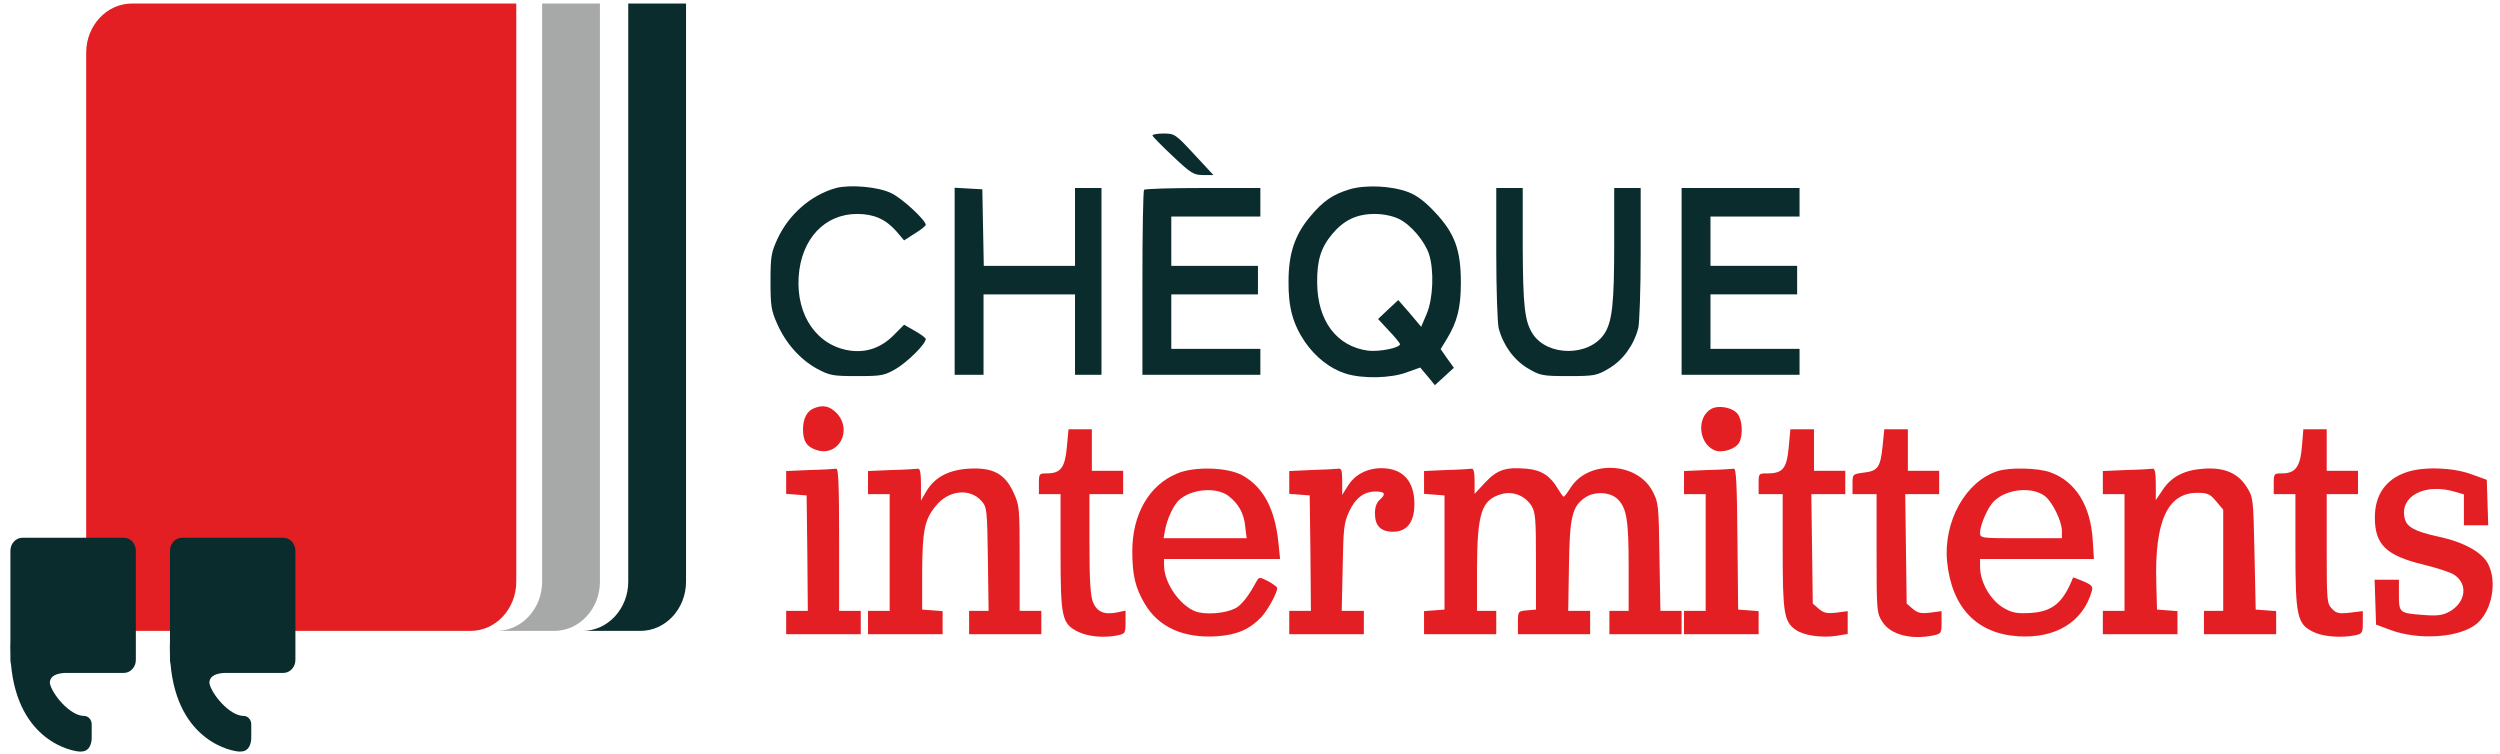
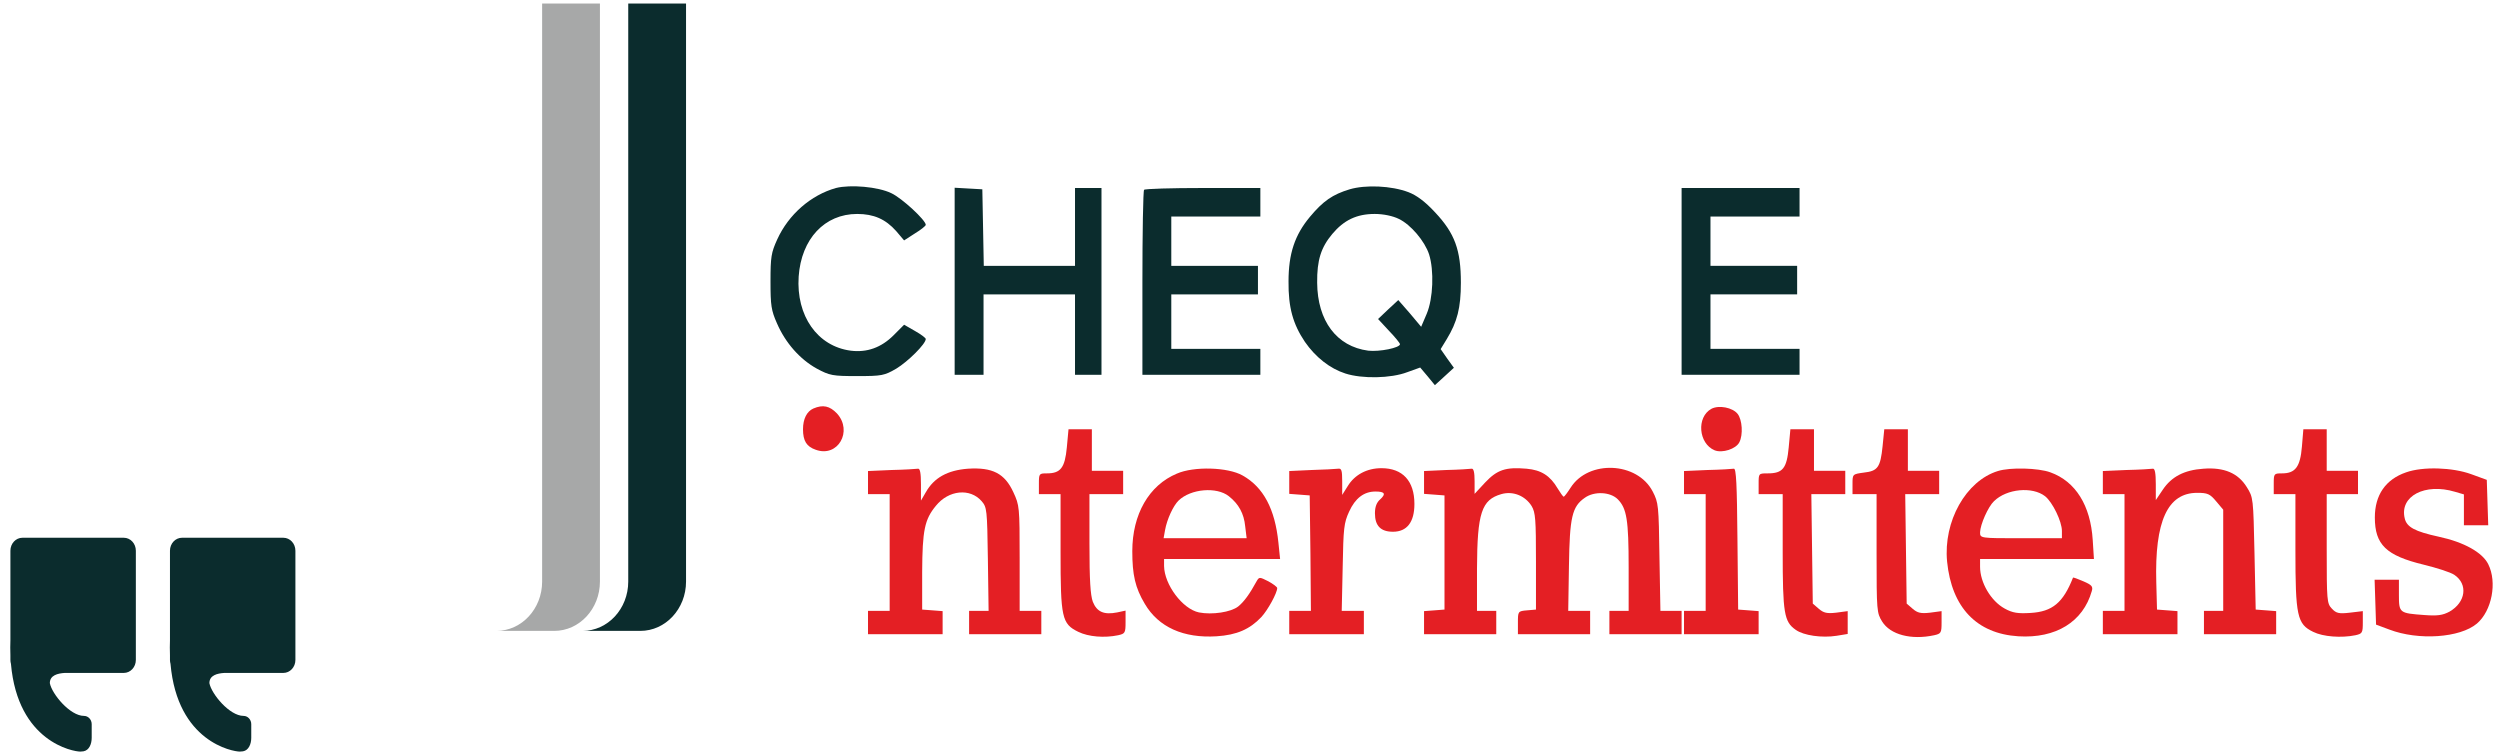
<svg xmlns="http://www.w3.org/2000/svg" width="209" height="63" viewBox="0 0 209 63" fill="none">
-   <path d="M7.204 4.416C7.204 2.14 8.916 0.295 11.027 0.295H43.161V48.622C43.161 50.898 41.449 52.743 39.338 52.743H7.204V4.416Z" fill="#E41F24" />
  <path d="M41.499 52.743H46.331C48.442 52.743 50.154 50.898 50.154 48.622V0.295H45.322V48.622C45.322 50.898 43.61 52.743 41.499 52.743Z" fill="#A7A8A8" />
  <path d="M48.698 52.743H53.53C55.641 52.743 57.353 50.898 57.353 48.622V0.295H52.521V48.622C52.521 50.898 50.81 52.743 48.698 52.743Z" fill="#0B2C2D" />
  <path d="M1.876 44.956C1.321 44.956 0.87 45.441 0.87 46.04V53.536C0.862 53.722 0.858 53.918 0.858 54.125C0.858 54.349 0.862 54.567 0.87 54.779V55.172C0.87 55.284 0.886 55.392 0.915 55.494C1.487 62.04 6.136 62.833 6.708 62.833C6.803 62.833 6.893 62.824 6.977 62.81C7.453 62.727 7.666 62.199 7.666 61.68V60.544C7.666 60.16 7.378 59.849 7.022 59.849C5.855 59.849 4.34 58.023 4.166 57.109C4.166 56.447 4.835 56.293 5.417 56.257H10.35C10.906 56.257 11.357 55.771 11.357 55.172V46.04C11.357 45.441 10.906 44.956 10.35 44.956H1.876Z" fill="#0B2C2D" />
  <path d="M15.216 44.956C14.66 44.956 14.209 45.441 14.209 46.04V53.536C14.201 53.722 14.197 53.918 14.197 54.125C14.197 54.349 14.201 54.567 14.209 54.779V55.172C14.209 55.284 14.225 55.392 14.254 55.494C14.826 62.04 19.475 62.833 20.047 62.833C20.142 62.833 20.232 62.824 20.316 62.81C20.792 62.727 21.005 62.199 21.005 61.68V60.544C21.005 60.16 20.716 59.849 20.361 59.849C19.194 59.849 17.679 58.023 17.505 57.109C17.505 56.447 18.174 56.293 18.756 56.257H23.689C24.245 56.257 24.696 55.771 24.696 55.172V46.04C24.696 45.441 24.245 44.956 23.689 44.956H15.216Z" fill="#0B2C2D" />
  <path d="M67.997 34.152C67.453 34.391 67.131 35.02 67.131 35.887C67.131 36.863 67.433 37.34 68.198 37.6C70.049 38.273 71.317 36.039 69.969 34.564C69.365 33.935 68.802 33.805 67.997 34.152Z" fill="#E41F24" />
  <path d="M143.077 34.174C141.809 34.868 141.991 37.08 143.339 37.644C143.983 37.904 145.13 37.535 145.411 36.971C145.733 36.342 145.653 35.106 145.271 34.607C144.848 34.065 143.701 33.848 143.077 34.174Z" fill="#E41F24" />
  <path d="M89.187 37.405C89.026 39.118 88.663 39.574 87.516 39.574C86.872 39.574 86.852 39.596 86.852 40.441V41.309H87.758H88.663V46.102C88.663 51.654 88.764 52.153 90.153 52.825C90.998 53.237 92.326 53.346 93.473 53.107C94.056 52.977 94.097 52.912 94.097 52.001V51.047L93.392 51.199C92.286 51.416 91.702 51.155 91.36 50.309C91.159 49.746 91.078 48.531 91.078 45.43V41.309H92.487H93.895V40.333V39.357H92.588H91.279V37.622V35.887H90.293H89.328L89.187 37.405Z" fill="#E41F24" />
  <path d="M149.536 37.405C149.375 39.162 149.033 39.574 147.786 39.574C147.021 39.574 147.021 39.574 147.021 40.441V41.309H148.027H149.033V46.08C149.033 51.285 149.154 51.98 150.12 52.652C150.784 53.129 152.313 53.346 153.541 53.151L154.467 52.999V52.044V51.09L153.501 51.22C152.736 51.307 152.454 51.242 152.052 50.895L151.549 50.461L151.488 45.885L151.428 41.309H152.837H154.265V40.333V39.357H152.957H151.649V37.622V35.887H150.663H149.677L149.536 37.405Z" fill="#E41F24" />
  <path d="M157.385 37.297C157.204 39.075 156.983 39.379 155.816 39.509C154.87 39.639 154.87 39.639 154.87 40.463V41.309H155.876H156.882V46.276C156.882 51.069 156.902 51.242 157.345 51.958C158.029 53.064 159.78 53.519 161.692 53.107C162.275 52.977 162.316 52.912 162.316 52.023V51.09L161.35 51.22C160.585 51.307 160.303 51.242 159.901 50.895L159.398 50.461L159.337 45.885L159.277 41.309H160.686H162.114V40.333V39.357H160.806H159.498V37.622V35.887H158.512H157.526L157.385 37.297Z" fill="#E41F24" />
  <path d="M192.44 37.34C192.299 39.032 191.897 39.574 190.77 39.574C190.106 39.574 190.085 39.596 190.085 40.441V41.309H190.991H191.897V45.972C191.897 51.502 192.037 52.175 193.386 52.825C194.211 53.237 195.74 53.346 196.907 53.107C197.491 52.977 197.531 52.912 197.531 52.023V51.09L196.444 51.22C195.519 51.329 195.297 51.264 194.935 50.873C194.533 50.44 194.513 50.223 194.513 45.863V41.309H195.821H197.129V40.333V39.357H195.821H194.513V37.622V35.887H193.527H192.561L192.44 37.34Z" fill="#E41F24" />
-   <path d="M67.695 39.292L65.723 39.379V40.333V41.287L66.588 41.352L67.433 41.417L67.493 46.232L67.534 51.069H66.628H65.723V52.045V53.02H68.842H71.961V52.045V51.069H71.055H70.15V45.104C70.15 40.463 70.089 39.14 69.908 39.184C69.767 39.205 68.761 39.27 67.695 39.292Z" fill="#E41F24" />
  <path d="M74.537 39.292L72.565 39.379V40.333V41.309H73.471H74.376V46.189V51.069H73.471H72.565V52.045V53.02H75.684H78.803V52.066V51.09L77.958 51.025L77.093 50.96V47.815C77.113 44.324 77.294 43.434 78.24 42.285C79.306 40.962 81.097 40.788 82.063 41.895C82.506 42.415 82.526 42.567 82.587 46.753L82.647 51.069H81.842H81.017V52.045V53.02H84.035H87.054V52.045V51.069H86.148H85.243V46.666C85.243 42.372 85.223 42.242 84.72 41.157C83.995 39.574 82.969 39.053 80.916 39.184C79.206 39.314 78.079 39.943 77.395 41.157L76.992 41.851V40.485C76.992 39.531 76.912 39.162 76.751 39.184C76.61 39.205 75.604 39.27 74.537 39.292Z" fill="#E41F24" />
  <path d="M98.383 39.596C96.049 40.572 94.66 43.001 94.66 46.08C94.66 48.054 94.902 49.138 95.707 50.483C96.854 52.435 98.946 53.367 101.703 53.194C103.394 53.086 104.48 52.608 105.446 51.589C105.99 51.004 106.774 49.572 106.774 49.16C106.774 49.073 106.432 48.813 106.03 48.596C105.305 48.227 105.265 48.227 105.064 48.574C104.46 49.681 103.997 50.309 103.514 50.7C102.911 51.177 101.341 51.416 100.234 51.199C98.866 50.917 97.337 48.878 97.316 47.316V46.731H102.166H107.016L106.875 45.365C106.593 42.567 105.627 40.723 103.877 39.748C102.649 39.053 99.812 38.967 98.383 39.596ZM102.73 41.483C103.555 42.133 103.997 42.936 104.098 43.998L104.219 44.996H100.737H97.276L97.397 44.324C97.558 43.413 98.081 42.285 98.524 41.851C99.55 40.853 101.723 40.68 102.73 41.483Z" fill="#E41F24" />
  <path d="M109.652 39.292L107.781 39.379V40.333V41.287L108.646 41.352L109.491 41.417L109.552 46.232L109.592 51.069H108.686H107.781V52.045V53.02H110.9H114.019V52.045V51.069H113.093H112.168L112.248 47.425C112.309 44.15 112.349 43.716 112.791 42.762C113.295 41.656 114.019 41.092 114.985 41.092C115.77 41.092 115.89 41.287 115.387 41.743C115.086 42.003 114.945 42.372 114.945 42.914C114.945 43.955 115.428 44.454 116.454 44.454C117.621 44.454 118.245 43.651 118.245 42.133C118.245 40.203 117.259 39.14 115.488 39.14C114.281 39.14 113.254 39.682 112.671 40.637L112.208 41.374V40.246C112.208 39.314 112.148 39.14 111.866 39.184C111.665 39.205 110.658 39.27 109.652 39.292Z" fill="#E41F24" />
  <path d="M120.921 39.292L119.05 39.379V40.333V41.287L119.915 41.352L120.76 41.417V46.189V50.96L119.915 51.025L119.05 51.09V52.066V53.02H122.068H125.087V52.045V51.069H124.282H123.477V47.533C123.497 42.871 123.859 41.786 125.509 41.309C126.475 41.027 127.502 41.439 128.045 42.307C128.367 42.849 128.407 43.413 128.407 46.948V50.96L127.663 51.025C126.898 51.09 126.898 51.112 126.898 52.066V53.02H129.916H132.935V52.045V51.069H132.009H131.104L131.164 47.317C131.224 43.218 131.426 42.35 132.492 41.613C133.277 41.049 134.625 41.114 135.249 41.743C135.994 42.502 136.155 43.456 136.155 47.425V51.069H135.35H134.545V52.045V53.02H137.563H140.582V52.045V51.069H139.696H138.811L138.73 46.557C138.67 42.242 138.65 42.025 138.167 41.092C136.879 38.598 132.794 38.425 131.305 40.767C131.043 41.179 130.782 41.526 130.721 41.526C130.661 41.504 130.44 41.201 130.218 40.832C129.594 39.769 128.85 39.292 127.622 39.184C125.872 39.032 125.167 39.27 124.161 40.333L123.276 41.287V40.225C123.276 39.487 123.195 39.162 123.034 39.184C122.893 39.205 121.927 39.27 120.921 39.292Z" fill="#E41F24" />
  <path d="M142.755 39.292L140.783 39.379V40.333V41.309H141.688H142.594V46.189V51.069H141.688H140.783V52.045V53.02H143.902H147.021V52.066V51.09L146.176 51.025L145.31 50.96L145.25 45.039C145.21 40.507 145.149 39.14 144.948 39.184C144.828 39.205 143.821 39.27 142.755 39.292Z" fill="#E41F24" />
  <path d="M167.023 39.379C164.347 40.203 162.455 43.586 162.777 46.948C163.16 50.787 165.253 52.977 168.734 53.194C171.873 53.389 174.147 51.98 174.872 49.42C174.992 49.03 174.872 48.9 174.167 48.596C173.704 48.401 173.322 48.249 173.302 48.293C172.477 50.396 171.571 51.134 169.76 51.242C168.694 51.307 168.251 51.242 167.587 50.873C166.44 50.245 165.534 48.705 165.534 47.382V46.731H170.283H175.053L174.952 45.148C174.771 42.263 173.523 40.246 171.41 39.487C170.404 39.119 168.05 39.054 167.023 39.379ZM170.968 41.483C171.591 41.981 172.376 43.586 172.376 44.389V44.996H168.955C165.534 44.996 165.534 44.996 165.534 44.497C165.554 43.847 166.198 42.372 166.701 41.895C167.768 40.854 169.901 40.658 170.968 41.483Z" fill="#E41F24" />
  <path d="M177.77 39.292L175.798 39.379V40.333V41.309H176.703H177.609V46.189V51.069H176.703H175.798V52.045V53.02H178.917H182.036V52.066V51.09L181.191 51.025L180.326 50.96L180.265 48.683C180.124 43.565 181.211 41.201 183.686 41.201C184.552 41.201 184.753 41.287 185.276 41.916L185.86 42.61V46.84V51.069H185.055H184.25V52.045V53.02H187.268H190.287V52.066V51.09L189.442 51.025L188.576 50.96L188.476 46.276C188.375 41.634 188.375 41.591 187.832 40.724C187.107 39.552 185.94 39.053 184.209 39.184C182.6 39.292 181.533 39.856 180.809 40.94L180.225 41.808V40.485C180.225 39.531 180.145 39.162 179.984 39.184C179.843 39.205 178.836 39.27 177.77 39.292Z" fill="#E41F24" />
  <path d="M201.153 39.487C199.443 40.073 198.537 41.374 198.537 43.261C198.537 45.538 199.483 46.449 202.623 47.208C203.689 47.468 204.856 47.837 205.178 48.054C206.345 48.835 206.144 50.353 204.776 51.134C204.212 51.437 203.77 51.502 202.663 51.416C200.59 51.264 200.55 51.242 200.55 49.746V48.466H199.544H198.517L198.578 50.353L198.638 52.218L199.745 52.63C202.18 53.563 205.661 53.324 207.07 52.131C208.317 51.069 208.78 48.683 208.016 47.165C207.533 46.189 206.003 45.321 203.87 44.866C201.878 44.432 201.194 44.063 201.033 43.326C200.59 41.483 202.723 40.355 205.239 41.114L205.983 41.331V42.61V43.912H206.989H208.016L207.955 42.003L207.895 40.116L206.587 39.639C205.037 39.075 202.562 38.988 201.153 39.487Z" fill="#E41F24" />
-   <path d="M96.35 11.336C96.391 11.445 97.155 12.226 98.061 13.071C99.55 14.481 99.791 14.633 100.576 14.633H101.442L99.832 12.898C98.262 11.206 98.202 11.163 97.256 11.163C96.713 11.163 96.31 11.25 96.35 11.336Z" fill="#0B2C2D" />
  <path d="M69.888 15.717C67.795 16.303 65.924 17.929 64.978 20.012C64.475 21.118 64.414 21.465 64.414 23.525C64.414 25.542 64.475 25.954 64.958 27.038C65.662 28.665 66.869 30.031 68.278 30.812C69.365 31.398 69.606 31.441 71.659 31.441C73.731 31.441 73.933 31.398 74.939 30.812C75.905 30.227 77.394 28.752 77.394 28.34C77.394 28.253 76.991 27.949 76.488 27.667L75.583 27.147L74.697 28.036C73.671 29.055 72.484 29.489 71.115 29.316C68.338 28.947 66.547 26.409 66.769 23.113C66.99 19.968 68.942 17.886 71.659 17.886C73.047 17.886 74.033 18.32 74.919 19.317L75.583 20.098L76.488 19.513C76.991 19.209 77.394 18.884 77.394 18.797C77.394 18.407 75.402 16.563 74.516 16.151C73.409 15.609 71.075 15.414 69.888 15.717Z" fill="#0B2C2D" />
  <path d="M112.832 15.826C111.403 16.259 110.618 16.802 109.512 18.125C108.244 19.643 107.721 21.204 107.721 23.525C107.701 25.694 108.083 27.082 109.089 28.578C109.975 29.858 111.182 30.812 112.47 31.224C113.878 31.68 116.273 31.636 117.642 31.116L118.728 30.725L119.352 31.463L119.956 32.2L120.741 31.484L121.545 30.747L120.982 29.966L120.439 29.185L120.942 28.361C121.827 26.908 122.129 25.737 122.129 23.633C122.129 20.901 121.626 19.513 119.976 17.756C119.131 16.845 118.426 16.325 117.742 16.064C116.313 15.522 114.16 15.435 112.832 15.826ZM116.937 18.298C117.943 18.775 119.111 20.163 119.473 21.269C119.895 22.614 119.815 24.956 119.272 26.236L118.809 27.32L117.863 26.192L116.897 25.086L116.052 25.867L115.207 26.67L116.112 27.646C116.615 28.166 117.038 28.687 117.038 28.773C117.038 29.077 115.327 29.424 114.382 29.316C111.745 28.968 110.136 26.821 110.115 23.633C110.095 21.747 110.437 20.684 111.383 19.556C112.349 18.407 113.416 17.886 114.925 17.886C115.669 17.886 116.454 18.059 116.937 18.298Z" fill="#0B2C2D" />
  <path d="M79.809 23.525V31.332H81.016H82.224V27.971V24.609H86.047H89.871V27.971V31.332H90.978H92.084V23.525V15.717H90.978H89.871V18.97V22.224H86.047H82.244L82.184 19.014L82.123 15.826L80.976 15.761L79.809 15.695V23.525Z" fill="#0B2C2D" />
  <path d="M95.646 15.869C95.566 15.934 95.505 19.448 95.505 23.677V31.332H100.436H105.366V30.248V29.164H101.643H97.92V26.886V24.609H101.542H105.165V23.416V22.224H101.542H97.92V20.163V18.103H101.643H105.366V16.91V15.717H100.576C97.94 15.717 95.707 15.782 95.646 15.869Z" fill="#0B2C2D" />
-   <path d="M125.087 21.183C125.087 24.197 125.187 27.017 125.288 27.429C125.65 28.838 126.556 30.096 127.723 30.79C128.749 31.398 128.93 31.441 131.124 31.441C133.317 31.441 133.498 31.398 134.525 30.79C135.692 30.096 136.597 28.838 136.959 27.429C137.06 27.017 137.161 24.197 137.161 21.183V15.717H136.054H134.947V20.358C134.947 25.39 134.786 26.887 134.122 27.906C132.854 29.814 129.393 29.814 128.145 27.928C127.461 26.865 127.32 25.629 127.3 20.532V15.717H126.193H125.087V21.183Z" fill="#0B2C2D" />
  <path d="M140.582 23.525V31.332H145.512H150.442V30.248V29.164H146.719H142.996V26.886V24.609H146.619H150.241V23.416V22.224H146.619H142.996V20.163V18.103H146.719H150.442V16.91V15.717H145.512H140.582V23.525Z" fill="#0B2C2D" />
</svg>